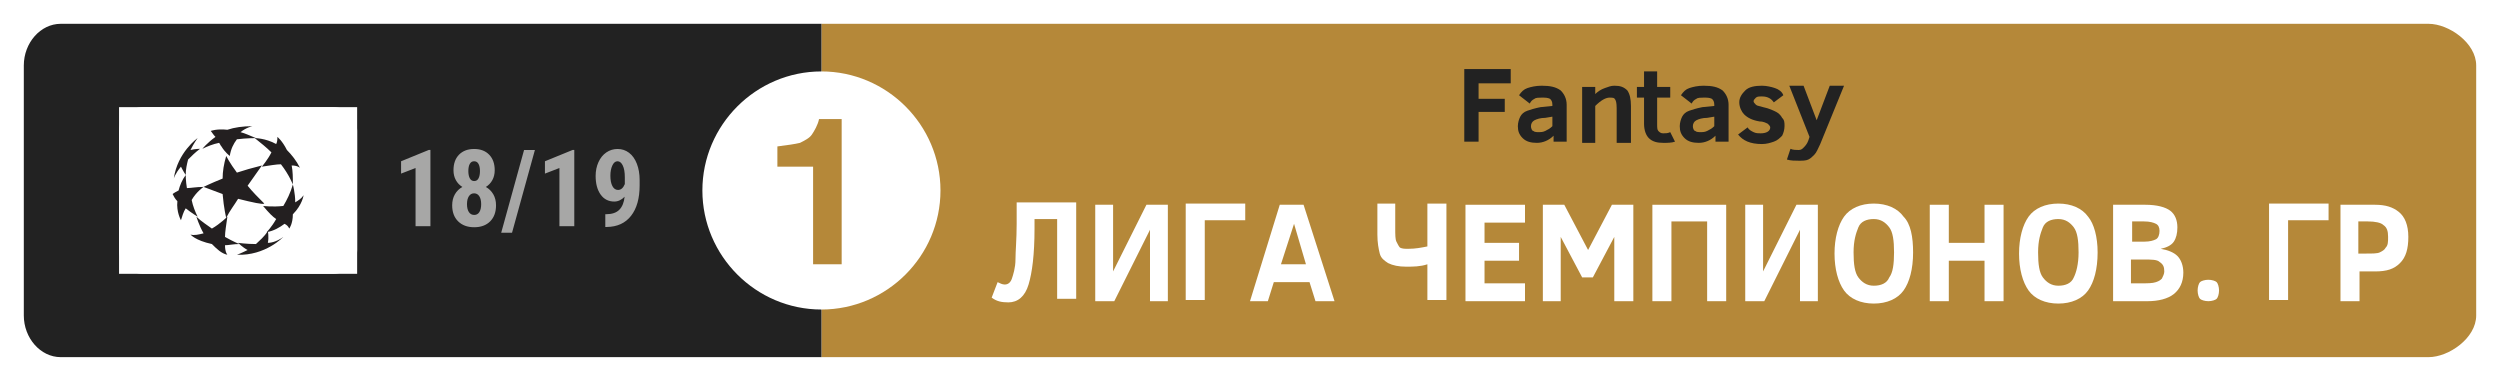
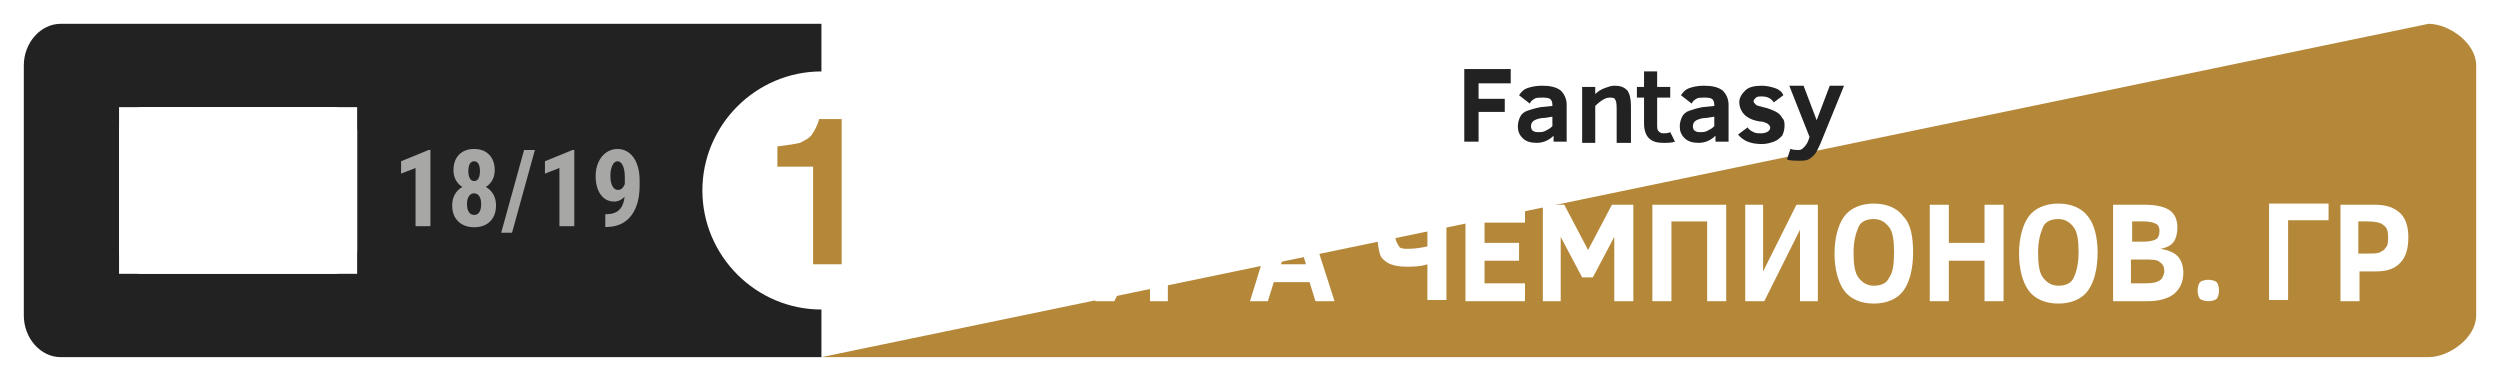
<svg xmlns="http://www.w3.org/2000/svg" width="210px" height="32px" viewBox="0 0 210 32" version="1.1">
  <title>LC_group-01</title>
  <desc>Created with Sketch.</desc>
  <defs />
  <g id="Page-1" stroke="none" stroke-width="1" fill="none" fill-rule="evenodd">
    <g id="LC_group-01">
      <rect id="Rectangle-path" fill="#FFFFFF" fill-rule="nonzero" x="0" y="0" width="210" height="32" />
-       <path d="M204,30 L69,30 L69,2 L204,2 C205.7,2 208,3.6 208,5.5 L208,26.5 C208,28.4 205.7,30 204,30" id="Shape" fill="#B58839" fill-rule="nonzero" />
+       <path d="M204,30 L69,30 L204,2 C205.7,2 208,3.6 208,5.5 L208,26.5 C208,28.4 205.7,30 204,30" id="Shape" fill="#B58839" fill-rule="nonzero" />
      <path d="M69,30 L5.1,30 C3.4,30 2,28.4 2,26.5 L2,5.5 C2,3.6 3.4,2 5.1,2 L69,2 L69,30 Z" id="Shape" fill="#222222" fill-rule="nonzero" />
      <path d="M79,16 C79,21.5 74.5,26 69,26 C63.5,26 59,21.5 59,16 C59,10.5 63.5,6 69,6 C74.5,6 79,10.5 79,16" id="Shape" fill="#FFFFFF" fill-rule="nonzero" />
      <g id="Group" transform="translate(83, 17)" fill="#FFFFFF" fill-rule="nonzero">
        <path d="M3.9,1.5 L3.9,2.2 C3.9,4.4 3.7,5.9 3.4,6.9 C3.1,7.9 2.5,8.4 1.7,8.4 C1.1,8.4 0.7,8.3 0.3,8 L0.8,6.7 C1,6.8 1.2,6.9 1.4,6.9 C1.7,6.9 1.9,6.7 2,6.4 C2.1,6.1 2.3,5.5 2.3,4.8 C2.3,4.1 2.4,3.1 2.4,1.8 L2.4,-3.55271368e-15 L7.4,-3.55271368e-15 L7.4,8.1 L5.8,8.1 L5.8,1.4 L3.9,1.4 L3.9,1.5 Z" id="Shape" />
        <polygon id="Shape" points="9 8.3 9 0.2 10.5 0.2 10.5 5.8 13.3 0.2 15.1 0.2 15.1 8.3 13.6 8.3 13.6 2.3 10.6 8.3 9 8.3" />
-         <polygon id="Shape" points="18.2 1.5 18.2 8.2 16.6 8.2 16.6 0.1 21.6 0.1 21.6 1.5" />
        <path d="M22,8.3 L24.5,0.2 L26.5,0.2 L29.1,8.3 L27.5,8.3 L27,6.7 L24,6.7 L23.5,8.3 L22,8.3 Z M24.6,5.2 L26.7,5.2 L25.7,1.8 L24.6,5.2 Z" id="Shape" />
        <path d="M32.6,0.1 L34.2,0.1 L34.2,2.2 C34.2,2.7 34.2,3.1 34.3,3.3 C34.4,3.5 34.5,3.7 34.6,3.8 C34.8,3.9 35,3.9 35.3,3.9 C35.9,3.9 36.4,3.8 36.9,3.7 L36.9,0.1 L38.5,0.1 L38.5,8.2 L36.9,8.2 L36.9,5.2 C36.3,5.4 35.7,5.4 35.1,5.4 C34.5,5.4 34,5.3 33.6,5.1 C33.3,4.9 33,4.7 32.9,4.3 C32.8,3.9 32.7,3.4 32.7,2.7 L32.7,0.1 L32.6,0.1 Z" id="Shape" />
        <polygon id="Shape" points="40.1 8.3 40.1 0.2 45.1 0.2 45.1 1.7 41.7 1.7 41.7 3.4 44.6 3.4 44.6 4.9 41.7 4.9 41.7 6.8 45.1 6.8 45.1 8.3" />
        <polygon id="Shape" points="52.6 8.3 52.6 2.9 50.8 6.3 49.9 6.3 48.1 2.9 48.1 8.3 46.6 8.3 46.6 0.2 48.4 0.2 50.4 4 52.4 0.2 54.2 0.2 54.2 8.3 52.6 8.3" />
        <polygon id="Shape" points="55.8 8.3 55.8 0.2 62 0.2 62 8.3 60.4 8.3 60.4 1.6 57.4 1.6 57.4 8.3 55.8 8.3" />
        <polygon id="Shape" points="63.6 8.3 63.6 0.2 65.1 0.2 65.1 5.8 67.9 0.2 69.7 0.2 69.7 8.3 68.2 8.3 68.2 2.3 65.2 8.3 63.6 8.3" />
        <path d="M77.7,4.2 C77.7,5.6 77.4,6.7 76.9,7.4 C76.4,8.1 75.5,8.5 74.4,8.5 C73.3,8.5 72.4,8.1 71.9,7.4 C71.4,6.7 71.1,5.6 71.1,4.3 C71.1,3 71.4,1.9 71.9,1.2 C72.4,0.5 73.3,0.1 74.4,0.1 C75.5,0.1 76.4,0.5 76.9,1.2 C77.5,1.8 77.7,2.9 77.7,4.2 Z M76.1,4.2 C76.1,3.2 76,2.5 75.7,2.1 C75.4,1.7 75,1.4 74.4,1.4 C73.8,1.4 73.3,1.6 73.1,2.1 C72.9,2.6 72.7,3.2 72.7,4.2 C72.7,5.2 72.8,5.9 73.1,6.3 C73.4,6.7 73.8,7 74.4,7 C75,7 75.5,6.8 75.7,6.3 C76,5.9 76.1,5.2 76.1,4.2 Z" id="Shape" />
        <polygon id="Shape" points="83.7 8.3 83.7 4.9 80.7 4.9 80.7 8.3 79.1 8.3 79.1 0.2 80.7 0.2 80.7 3.4 83.7 3.4 83.7 0.2 85.3 0.2 85.3 8.3 83.7 8.3" />
        <path d="M93.2,4.2 C93.2,5.6 92.9,6.7 92.4,7.4 C91.9,8.1 91,8.5 89.9,8.5 C88.8,8.5 87.9,8.1 87.4,7.4 C86.9,6.7 86.6,5.6 86.6,4.3 C86.6,3 86.9,1.9 87.4,1.2 C87.9,0.5 88.8,0.1 89.9,0.1 C91,0.1 91.9,0.5 92.4,1.2 C92.9,1.8 93.2,2.9 93.2,4.2 Z M91.6,4.2 C91.6,3.2 91.5,2.5 91.2,2.1 C90.9,1.7 90.5,1.4 89.9,1.4 C89.3,1.4 88.8,1.6 88.6,2.1 C88.4,2.6 88.2,3.2 88.2,4.2 C88.2,5.2 88.3,5.9 88.6,6.3 C88.9,6.7 89.3,7 89.9,7 C90.5,7 91,6.8 91.2,6.3 C91.4,5.9 91.6,5.2 91.6,4.2 Z" id="Shape" />
        <path d="M100.4,5.9 C100.4,6.7 100.1,7.3 99.6,7.7 C99.1,8.1 98.3,8.3 97.4,8.3 L94.5,8.3 L94.5,0.2 L97.2,0.2 C98.2,0.2 98.9,0.4 99.3,0.7 C99.7,1 99.9,1.5 99.9,2.1 C99.9,2.6 99.8,3 99.6,3.3 C99.4,3.6 99,3.8 98.5,3.9 C99.1,4 99.6,4.2 99.9,4.5 C100.2,4.8 100.4,5.3 100.4,5.9 Z M98.4,2.4 C98.4,2.1 98.3,1.9 98.1,1.8 C97.9,1.7 97.6,1.6 97.1,1.6 L96.1,1.6 L96.1,3.3 L97.1,3.3 C97.6,3.3 97.9,3.2 98.1,3.1 C98.3,3 98.4,2.7 98.4,2.4 Z M98.8,5.8 C98.8,5.4 98.7,5.2 98.4,5 C98.2,4.8 97.7,4.8 97.1,4.8 L96,4.8 L96,6.8 L96.8,6.8 C97.4,6.8 97.8,6.8 98.1,6.7 C98.4,6.6 98.5,6.5 98.6,6.4 C98.7,6.2 98.8,6 98.8,5.8 Z" id="Shape" />
        <path d="M103.4,7.4 C103.4,7.7 103.3,8 103.2,8.1 C103.1,8.2 102.8,8.3 102.5,8.3 C102.2,8.3 101.9,8.2 101.8,8.1 C101.7,8 101.6,7.7 101.6,7.4 C101.6,7.1 101.7,6.8 101.8,6.7 C101.9,6.6 102.2,6.5 102.5,6.5 C102.8,6.5 103.1,6.6 103.2,6.7 C103.3,6.8 103.4,7.1 103.4,7.4 Z" id="Shape" />
        <polygon id="Shape" points="109.2 1.5 109.2 8.2 107.6 8.2 107.6 0.1 112.6 0.1 112.6 1.5" />
        <path d="M119.3,2.9 C119.3,3.9 119.1,4.6 118.6,5.1 C118.1,5.6 117.5,5.8 116.5,5.8 L115.2,5.8 L115.2,8.3 L113.6,8.3 L113.6,0.2 L116.5,0.2 C117.4,0.2 118,0.4 118.5,0.8 C119,1.2 119.3,1.9 119.3,2.9 Z M117.6,2.9 C117.6,2.4 117.5,2.1 117.2,1.9 C117,1.7 116.5,1.6 115.9,1.6 L115.1,1.6 L115.1,4.3 L115.7,4.3 C116.3,4.3 116.7,4.3 116.9,4.2 C117.1,4.1 117.3,4 117.4,3.8 C117.6,3.6 117.6,3.3 117.6,2.9 Z" id="Shape" />
      </g>
      <g id="Group" transform="translate(123, 5)" fill="#222222" fill-rule="nonzero">
        <polygon id="Shape" points="1.2 2 1.2 3.3 3.4 3.3 3.4 4.4 1.2 4.4 1.2 6.9 0 6.9 0 0.8 3.9 0.8 3.9 2" />
        <path d="M7.5,6.9 L7.5,6.4 C7.1,6.8 6.6,7 6.1,7 C5.6,7 5.2,6.9 4.9,6.6 C4.6,6.3 4.5,6 4.5,5.6 C4.5,5.3 4.6,5 4.7,4.8 C4.8,4.6 5,4.4 5.3,4.3 C5.6,4.2 5.9,4.1 6.4,4 L7.4,3.9 L7.4,3.8 C7.4,3.5 7.3,3.4 7.2,3.3 C7,3.2 6.8,3.2 6.5,3.2 C6.3,3.2 6,3.2 5.9,3.3 C5.7,3.4 5.6,3.5 5.5,3.7 L4.6,3 C4.8,2.7 5,2.5 5.3,2.4 C5.6,2.3 6,2.2 6.5,2.2 C7.2,2.2 7.7,2.3 8.1,2.6 C8.4,2.9 8.6,3.3 8.6,3.8 L8.6,6.9 L7.5,6.9 Z M7.4,4.8 L6.8,4.9 C6.4,4.9 6.1,5 5.9,5.1 C5.7,5.2 5.6,5.4 5.6,5.6 C5.6,5.8 5.7,6 5.8,6 C5.9,6.1 6.1,6.1 6.3,6.1 C6.4,6.1 6.6,6.1 6.8,6 C7,5.9 7.2,5.8 7.4,5.6 L7.4,4.8 Z" id="Shape" />
        <path d="M12.8,6.9 L12.8,4.4 C12.8,3.9 12.8,3.6 12.7,3.4 C12.6,3.2 12.5,3.2 12.2,3.2 C11.9,3.2 11.5,3.4 11,3.9 L11,7 L9.9,7 L9.9,2.3 L11,2.3 L11,2.9 C11.2,2.7 11.5,2.5 11.8,2.4 C12.1,2.3 12.3,2.2 12.6,2.2 C13.1,2.2 13.4,2.3 13.7,2.6 C13.9,2.9 14,3.3 14,3.9 L14,7 L12.8,7 L12.8,6.9 Z" id="Shape" />
        <path d="M17.7,6.9 C17.4,7 17.1,7 16.7,7 C16.2,7 15.8,6.9 15.5,6.6 C15.3,6.4 15.1,6 15.1,5.4 L15.1,3.2 L14.5,3.2 L14.5,2.3 L15.1,2.3 L15.1,1 L16.2,1 L16.2,2.3 L17.3,2.3 L17.3,3.2 L16.2,3.2 L16.2,5.4 C16.2,5.7 16.2,5.9 16.3,6 C16.4,6.1 16.5,6.2 16.7,6.2 C16.9,6.2 17.1,6.2 17.3,6.1 L17.7,6.9 Z" id="Shape" />
        <path d="M21.1,6.9 L21.1,6.4 C20.7,6.8 20.2,7 19.7,7 C19.2,7 18.8,6.9 18.5,6.6 C18.2,6.3 18.1,6 18.1,5.6 C18.1,5.3 18.2,5 18.3,4.8 C18.4,4.6 18.6,4.4 18.9,4.3 C19.2,4.2 19.5,4.1 20,4 L21,3.9 L21,3.8 C21,3.5 20.9,3.4 20.8,3.3 C20.6,3.2 20.4,3.2 20.1,3.2 C19.9,3.2 19.6,3.2 19.5,3.3 C19.3,3.4 19.2,3.5 19.1,3.7 L18.2,3 C18.4,2.7 18.6,2.5 18.9,2.4 C19.2,2.3 19.6,2.2 20.1,2.2 C20.8,2.2 21.3,2.3 21.7,2.6 C22,2.9 22.2,3.3 22.2,3.8 L22.2,6.9 L21.1,6.9 Z M21,4.8 L20.4,4.9 C20,4.9 19.7,5 19.5,5.1 C19.3,5.2 19.2,5.4 19.2,5.6 C19.2,5.8 19.3,6 19.4,6 C19.5,6.1 19.7,6.1 19.9,6.1 C20,6.1 20.2,6.1 20.4,6 C20.6,5.9 20.8,5.8 21,5.6 L21,4.8 Z" id="Shape" />
        <path d="M26.9,5.6 C26.9,5.9 26.8,6.2 26.7,6.4 C26.5,6.6 26.3,6.8 26,6.9 C25.7,7 25.4,7.1 25,7.1 C24,7.1 23.4,6.8 23,6.3 L23.8,5.7 C23.9,5.9 24.1,6 24.3,6.1 C24.5,6.2 24.7,6.2 24.9,6.2 C25.4,6.2 25.7,6 25.7,5.7 C25.7,5.6 25.6,5.5 25.5,5.4 C25.3,5.3 25.1,5.2 24.8,5.2 C24.2,5.1 23.8,4.9 23.5,4.6 C23.3,4.4 23.1,4 23.1,3.6 C23.1,3.2 23.3,2.9 23.6,2.6 C23.9,2.3 24.4,2.2 25,2.2 C25.4,2.2 25.8,2.3 26.1,2.4 C26.4,2.5 26.7,2.7 26.8,3 L26,3.6 C25.8,3.3 25.5,3.1 25,3.1 C24.8,3.1 24.6,3.1 24.5,3.2 C24.4,3.3 24.3,3.4 24.3,3.5 C24.3,3.6 24.4,3.7 24.5,3.8 C24.6,3.9 24.8,3.9 25.1,4 C25.6,4.1 26,4.3 26.2,4.4 C26.4,4.5 26.6,4.7 26.7,4.9 C26.9,5.1 26.9,5.3 26.9,5.6 Z" id="Shape" />
        <path d="M27.4,7.5 C27.6,7.6 27.9,7.6 28.1,7.6 C28.3,7.6 28.4,7.5 28.5,7.4 C28.6,7.3 28.8,7.1 28.9,6.8 L29,6.5 L27.3,2.2 L28.5,2.2 L29.6,5.1 L30.7,2.2 L31.9,2.2 L29.9,7.1 C29.7,7.5 29.6,7.8 29.4,8 C29.2,8.2 29.1,8.3 28.9,8.4 C28.7,8.5 28.4,8.5 28.1,8.5 C27.8,8.5 27.4,8.5 27.1,8.4 L27.4,7.5 Z" id="Shape" />
      </g>
      <path d="M68.3,22.2 L68.3,14 L65.3,14 L65.3,12.3 C66.1,12.2 66.8,12.1 67.2,12 C67.6,11.8 68,11.6 68.2,11.3 C68.4,11 68.7,10.5 68.8,10 L70.7,10 L70.7,22.2 L68.3,22.2 Z" id="Shape" fill="#B58839" fill-rule="nonzero" />
      <g id="Group" transform="translate(10, 9)" fill="#FFFFFF" fill-rule="nonzero">
        <g id="SVGID_1_-link">
          <path d="M20,12 C20,13.1 19.1,14 18,14 L2,14 C0.9,14 0,13.1 0,12 L0,2 C0,0.9 0.9,0 2,0 L18,0 C19.1,0 20,0.9 20,2 L20,12 Z" id="SVGID_1_" />
        </g>
        <g id="Rectangle-path">
          <rect x="0" y="0" width="6.7" height="14" />
          <rect x="6.7" y="0" width="6.7" height="14" />
          <rect x="13.3" y="0" width="6.7" height="14" />
        </g>
      </g>
      <path d="M36.155,19 L34.907,19 L34.907,14.113 L33.69,14.583 L33.69,13.546 L36.023,12.593 L36.155,12.593 L36.155,19 Z M41.556,14.302 C41.556,14.613 41.49,14.888 41.358,15.128 C41.227,15.369 41.045,15.561 40.813,15.704 C41.077,15.854 41.285,16.059 41.438,16.322 C41.59,16.584 41.666,16.892 41.666,17.247 C41.666,17.815 41.502,18.264 41.174,18.594 C40.846,18.923 40.399,19.088 39.833,19.088 C39.268,19.088 38.818,18.923 38.484,18.594 C38.15,18.264 37.983,17.815 37.983,17.247 C37.983,16.892 38.06,16.583 38.212,16.319 C38.364,16.056 38.574,15.851 38.84,15.704 C38.606,15.561 38.423,15.369 38.291,15.128 C38.159,14.888 38.093,14.613 38.093,14.302 C38.093,13.743 38.25,13.305 38.563,12.988 C38.877,12.672 39.297,12.514 39.825,12.514 C40.358,12.514 40.78,12.673 41.09,12.993 C41.401,13.312 41.556,13.749 41.556,14.302 Z M39.833,18.055 C40.021,18.055 40.165,17.975 40.266,17.816 C40.367,17.656 40.418,17.434 40.418,17.15 C40.418,16.866 40.365,16.643 40.26,16.482 C40.154,16.321 40.009,16.24 39.825,16.24 C39.64,16.24 39.494,16.321 39.387,16.482 C39.281,16.643 39.227,16.866 39.227,17.15 C39.227,17.434 39.281,17.656 39.387,17.816 C39.494,17.975 39.643,18.055 39.833,18.055 Z M40.317,14.368 C40.317,14.119 40.277,13.92 40.196,13.771 C40.115,13.621 39.992,13.546 39.825,13.546 C39.667,13.546 39.546,13.619 39.464,13.764 C39.382,13.909 39.341,14.11 39.341,14.368 C39.341,14.62 39.382,14.823 39.464,14.977 C39.546,15.131 39.669,15.208 39.833,15.208 C39.998,15.208 40.119,15.131 40.198,14.977 C40.277,14.823 40.317,14.62 40.317,14.368 Z M43.011,19.549 L42.101,19.549 L44.021,12.602 L44.931,12.602 L43.011,19.549 Z M48.24,19 L46.992,19 L46.992,14.113 L45.775,14.583 L45.775,13.546 L48.108,12.593 L48.24,12.593 L48.24,19 Z M52.468,16.526 C52.204,16.795 51.916,16.93 51.602,16.93 C51.116,16.93 50.733,16.735 50.453,16.344 C50.173,15.952 50.033,15.43 50.033,14.777 C50.033,14.355 50.112,13.969 50.271,13.619 C50.429,13.269 50.649,12.997 50.932,12.804 C51.215,12.61 51.53,12.514 51.879,12.514 C52.239,12.514 52.56,12.621 52.841,12.834 C53.123,13.048 53.341,13.355 53.496,13.755 C53.651,14.155 53.729,14.61 53.729,15.12 L53.729,15.572 C53.729,16.662 53.49,17.514 53.01,18.128 C52.531,18.741 51.853,19.054 50.974,19.066 L50.846,19.066 L50.846,17.994 L50.93,17.994 C51.416,17.991 51.781,17.865 52.026,17.616 C52.271,17.367 52.418,17.003 52.468,16.526 Z M51.918,15.955 C52.159,15.955 52.348,15.791 52.485,15.462 L52.485,14.891 C52.485,14.472 52.428,14.143 52.314,13.905 C52.2,13.666 52.052,13.546 51.87,13.546 C51.691,13.546 51.547,13.664 51.437,13.9 C51.327,14.136 51.272,14.424 51.272,14.764 C51.272,15.133 51.33,15.424 51.444,15.636 C51.558,15.848 51.716,15.955 51.918,15.955 Z" id="18/19" fill="#A7A7A6" />
-       <path d="M20,16.7 C19.7,17.2 19.3,17.7 19,18.3 C19,18.3 18.8,17.5 18.7,16.3 C18.2,16.1 17.6,15.9 17.1,15.7 C17.1,15.7 17.7,15.4 18.7,15 C18.7,14.4 18.8,13.8 19,13.1 C19,13.1 19.3,13.7 19.9,14.5 C20.5,14.3 21.2,14.1 22,13.9 C22,13.9 21.5,14.6 20.8,15.6 C21.2,16.1 21.7,16.6 22.2,17.1 C22.1,17.2 21.2,17 20,16.7 M25.5,16.4 C25.3,16.7 25.1,16.8 24.8,17 C24.8,16.2 24.6,15.5 24.6,15.5 C24.4,16.2 24.1,16.8 23.8,17.3 C22.9,17.4 22.1,17.3 22.1,17.3 C22.6,17.9 22.9,18.2 23.2,18.4 C22.8,19.1 22.4,19.5 22.4,19.5 C23,19.4 23.5,19.1 23.9,18.8 C24.1,18.9 24.2,19 24.3,19.2 C24.3,19.2 24.6,18.8 24.6,18 C25.4,17.2 25.5,16.4 25.5,16.4 M25.2,14.1 C24.9,13.5 24.5,13 24.1,12.6 C23.7,11.8 23.3,11.5 23.3,11.5 C23.3,11.7 23.3,11.9 23.2,12.1 C22.3,11.6 21.4,11.6 21.4,11.6 C21.9,12 22.4,12.4 22.8,12.8 C22.5,13.4 22,14 22,14 C22.7,13.9 23.2,13.8 23.6,13.8 C24.3,14.7 24.6,15.5 24.6,15.5 C24.6,14.9 24.6,14.4 24.5,13.9 C25,13.9 25.2,14.1 25.2,14.1 M21.5,11.6 C21,11.4 20.6,11.2 20.2,11.1 C20.7,10.7 21.2,10.6 21.2,10.6 C20.4,10.6 19.7,10.7 19.1,10.9 C18.2,10.8 17.7,11 17.7,11 C17.8,11.1 17.9,11.3 18.1,11.5 C17.4,12 17,12.5 17,12.5 C17.4,12.3 17.9,12.1 18.4,12 C18.5,12.1 18.5,12.2 18.6,12.3 C18.9,12.8 19.3,13.1 19.3,13.1 C19.4,12.5 19.6,12.1 19.9,11.7 C20.7,11.6 21.5,11.6 21.5,11.6 M15.8,13.4 C16.1,13.1 16.4,12.8 16.8,12.5 C16.8,12.5 16.4,12.5 16,12.6 C16.3,12 16.6,11.6 16.6,11.6 C16.6,11.6 14.9,12.8 14.6,15 C14.6,15 14.7,14.6 15.2,14 C15.4,14.4 15.6,14.7 15.6,14.7 C15.6,14.2 15.7,13.8 15.8,13.4 M17.1,15.7 C16.5,15.7 16,15.8 15.7,15.8 C15.6,15.2 15.6,14.7 15.6,14.7 C15.3,15.1 15.1,15.6 15,16 C14.6,16.2 14.5,16.3 14.5,16.3 C14.6,16.5 14.7,16.7 14.9,16.9 C14.8,17.8 15.2,18.5 15.2,18.5 C15.3,18.2 15.4,17.8 15.6,17.5 C16.1,17.9 16.6,18.2 16.6,18.2 C16.4,17.8 16.2,17.3 16.1,16.8 C16.5,16.1 17.1,15.7 17.1,15.7 M20.1,20.5 C20.1,20.5 19.6,20.3 18.9,19.9 C18.9,19.5 19,18.9 19.1,18.2 C19.1,18.2 18.5,18.8 17.8,19.2 C17.4,18.9 16.9,18.6 16.5,18.2 C16.5,18.2 16.7,18.9 17.1,19.6 C16.7,19.7 16.3,19.8 16,19.7 C16,19.7 16.4,20.2 17.8,20.5 C18.2,20.9 18.6,21.3 19.1,21.4 C19.1,21.4 18.9,21.2 18.9,20.6 C19.2,20.6 19.6,20.5 20.1,20.5 M22.5,20.4 C22.6,19.9 22.5,19.4 22.5,19.4 C22.2,19.9 21.8,20.2 21.5,20.5 C20.7,20.5 20,20.4 20,20.4 C20,20.4 20.4,20.8 20.8,21 C20.2,21.3 19.9,21.4 19.9,21.4 C22.3,21.5 23.8,19.9 23.8,19.9 C23.4,20.2 22.9,20.4 22.5,20.4" id="Shape" fill="#231F20" fill-rule="nonzero" />
    </g>
  </g>
</svg>